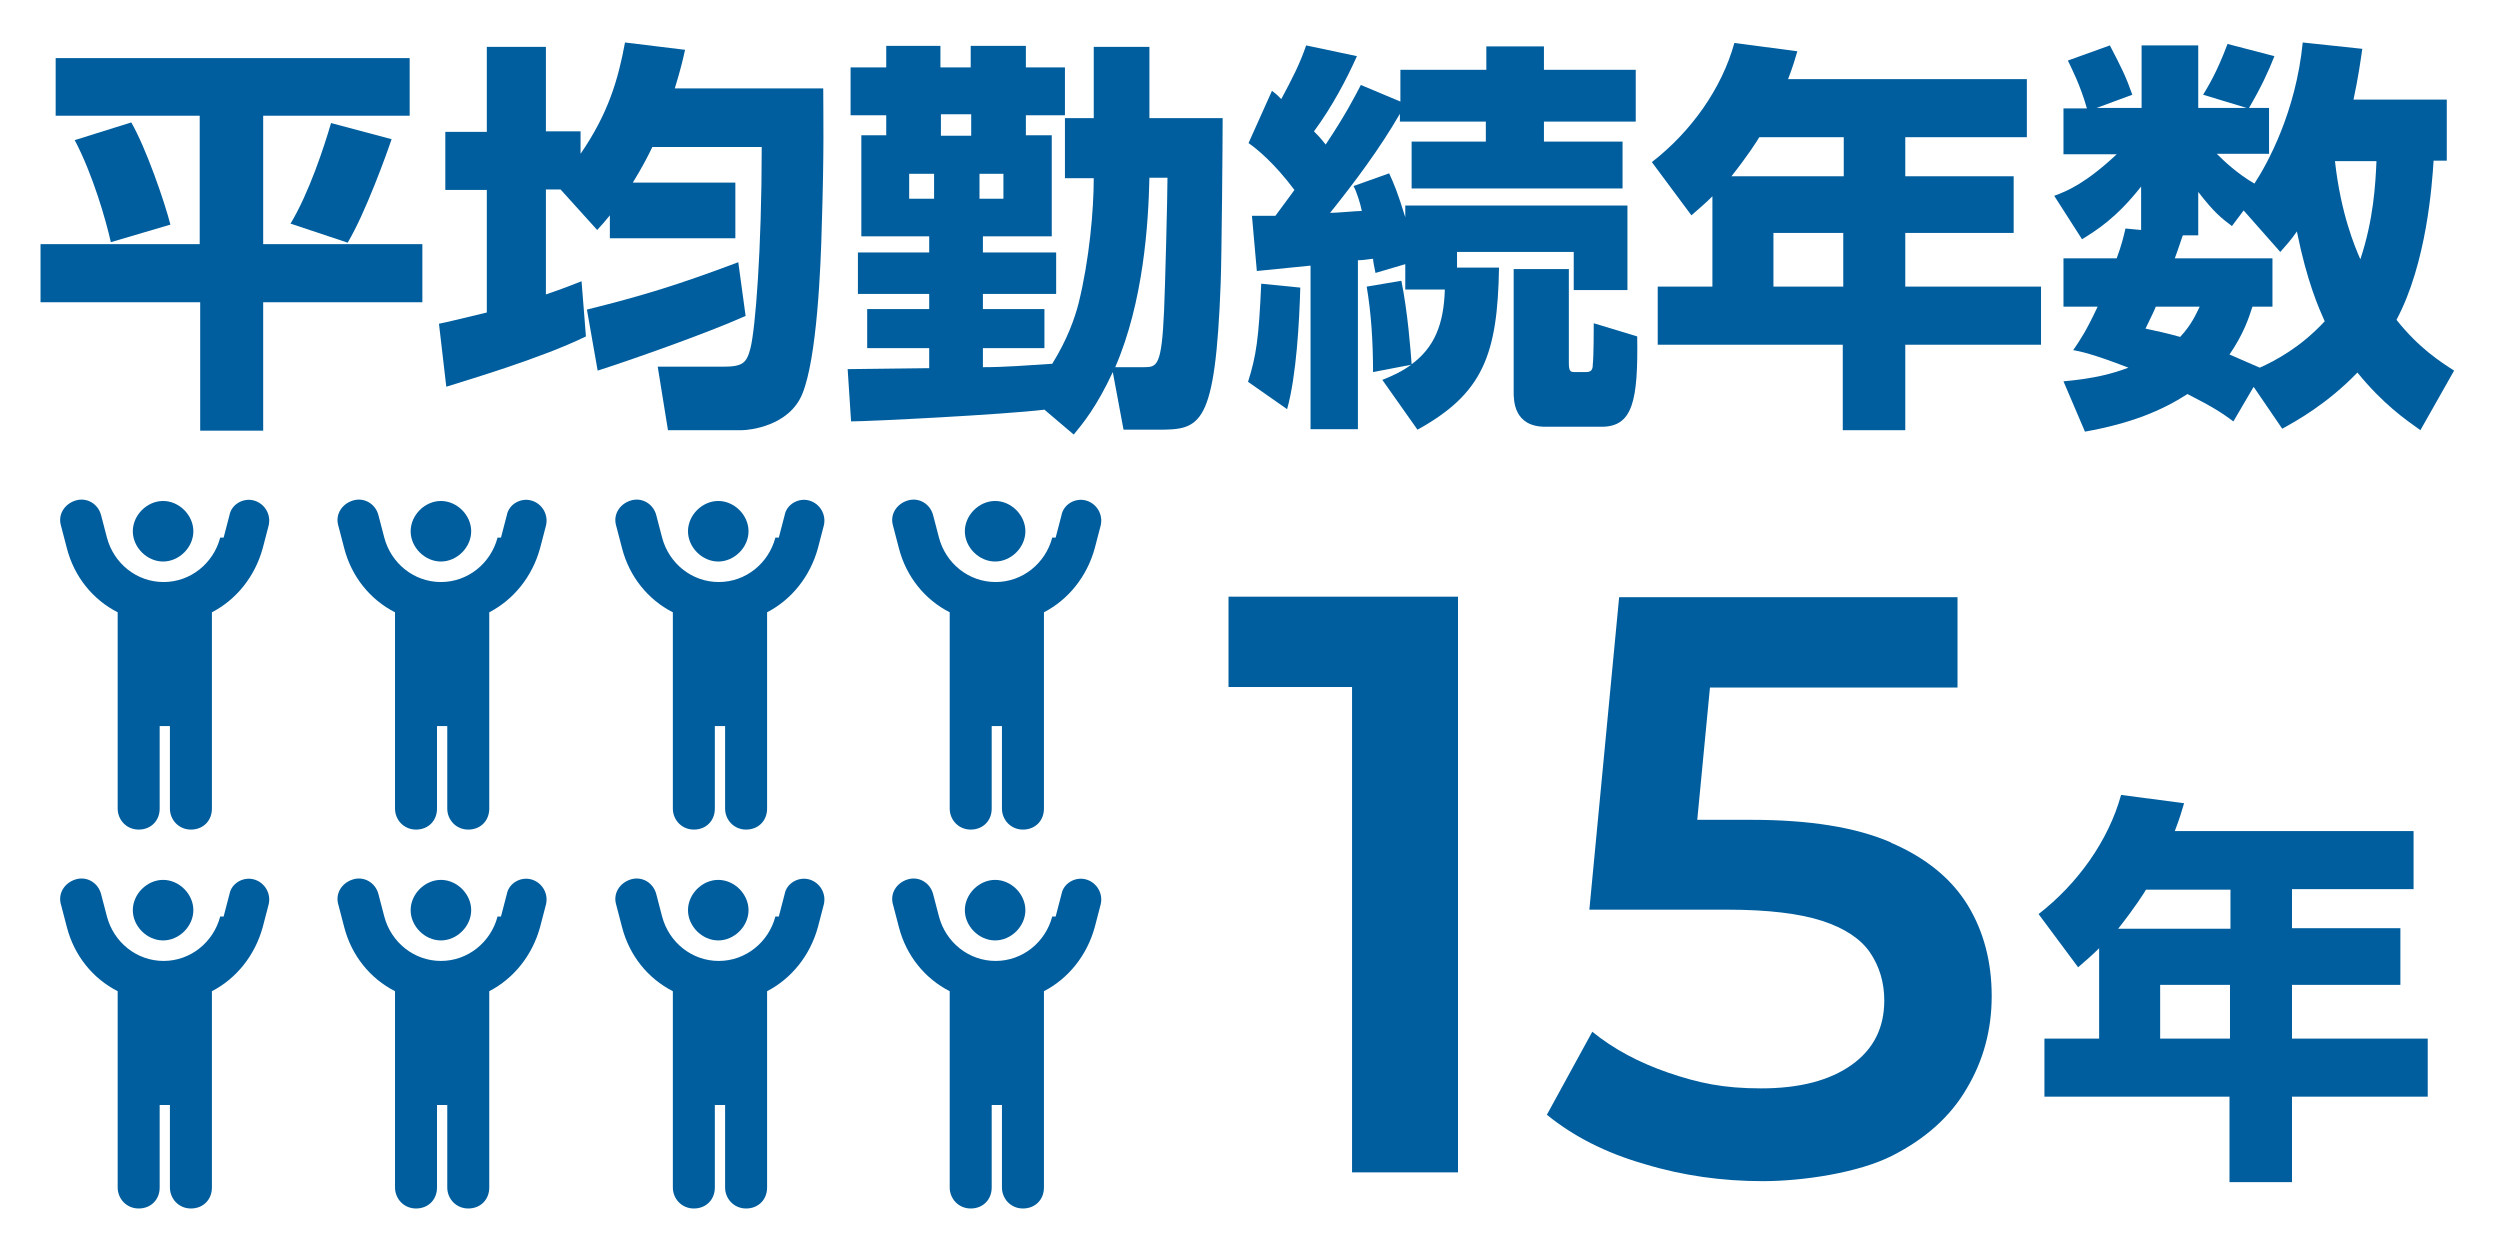
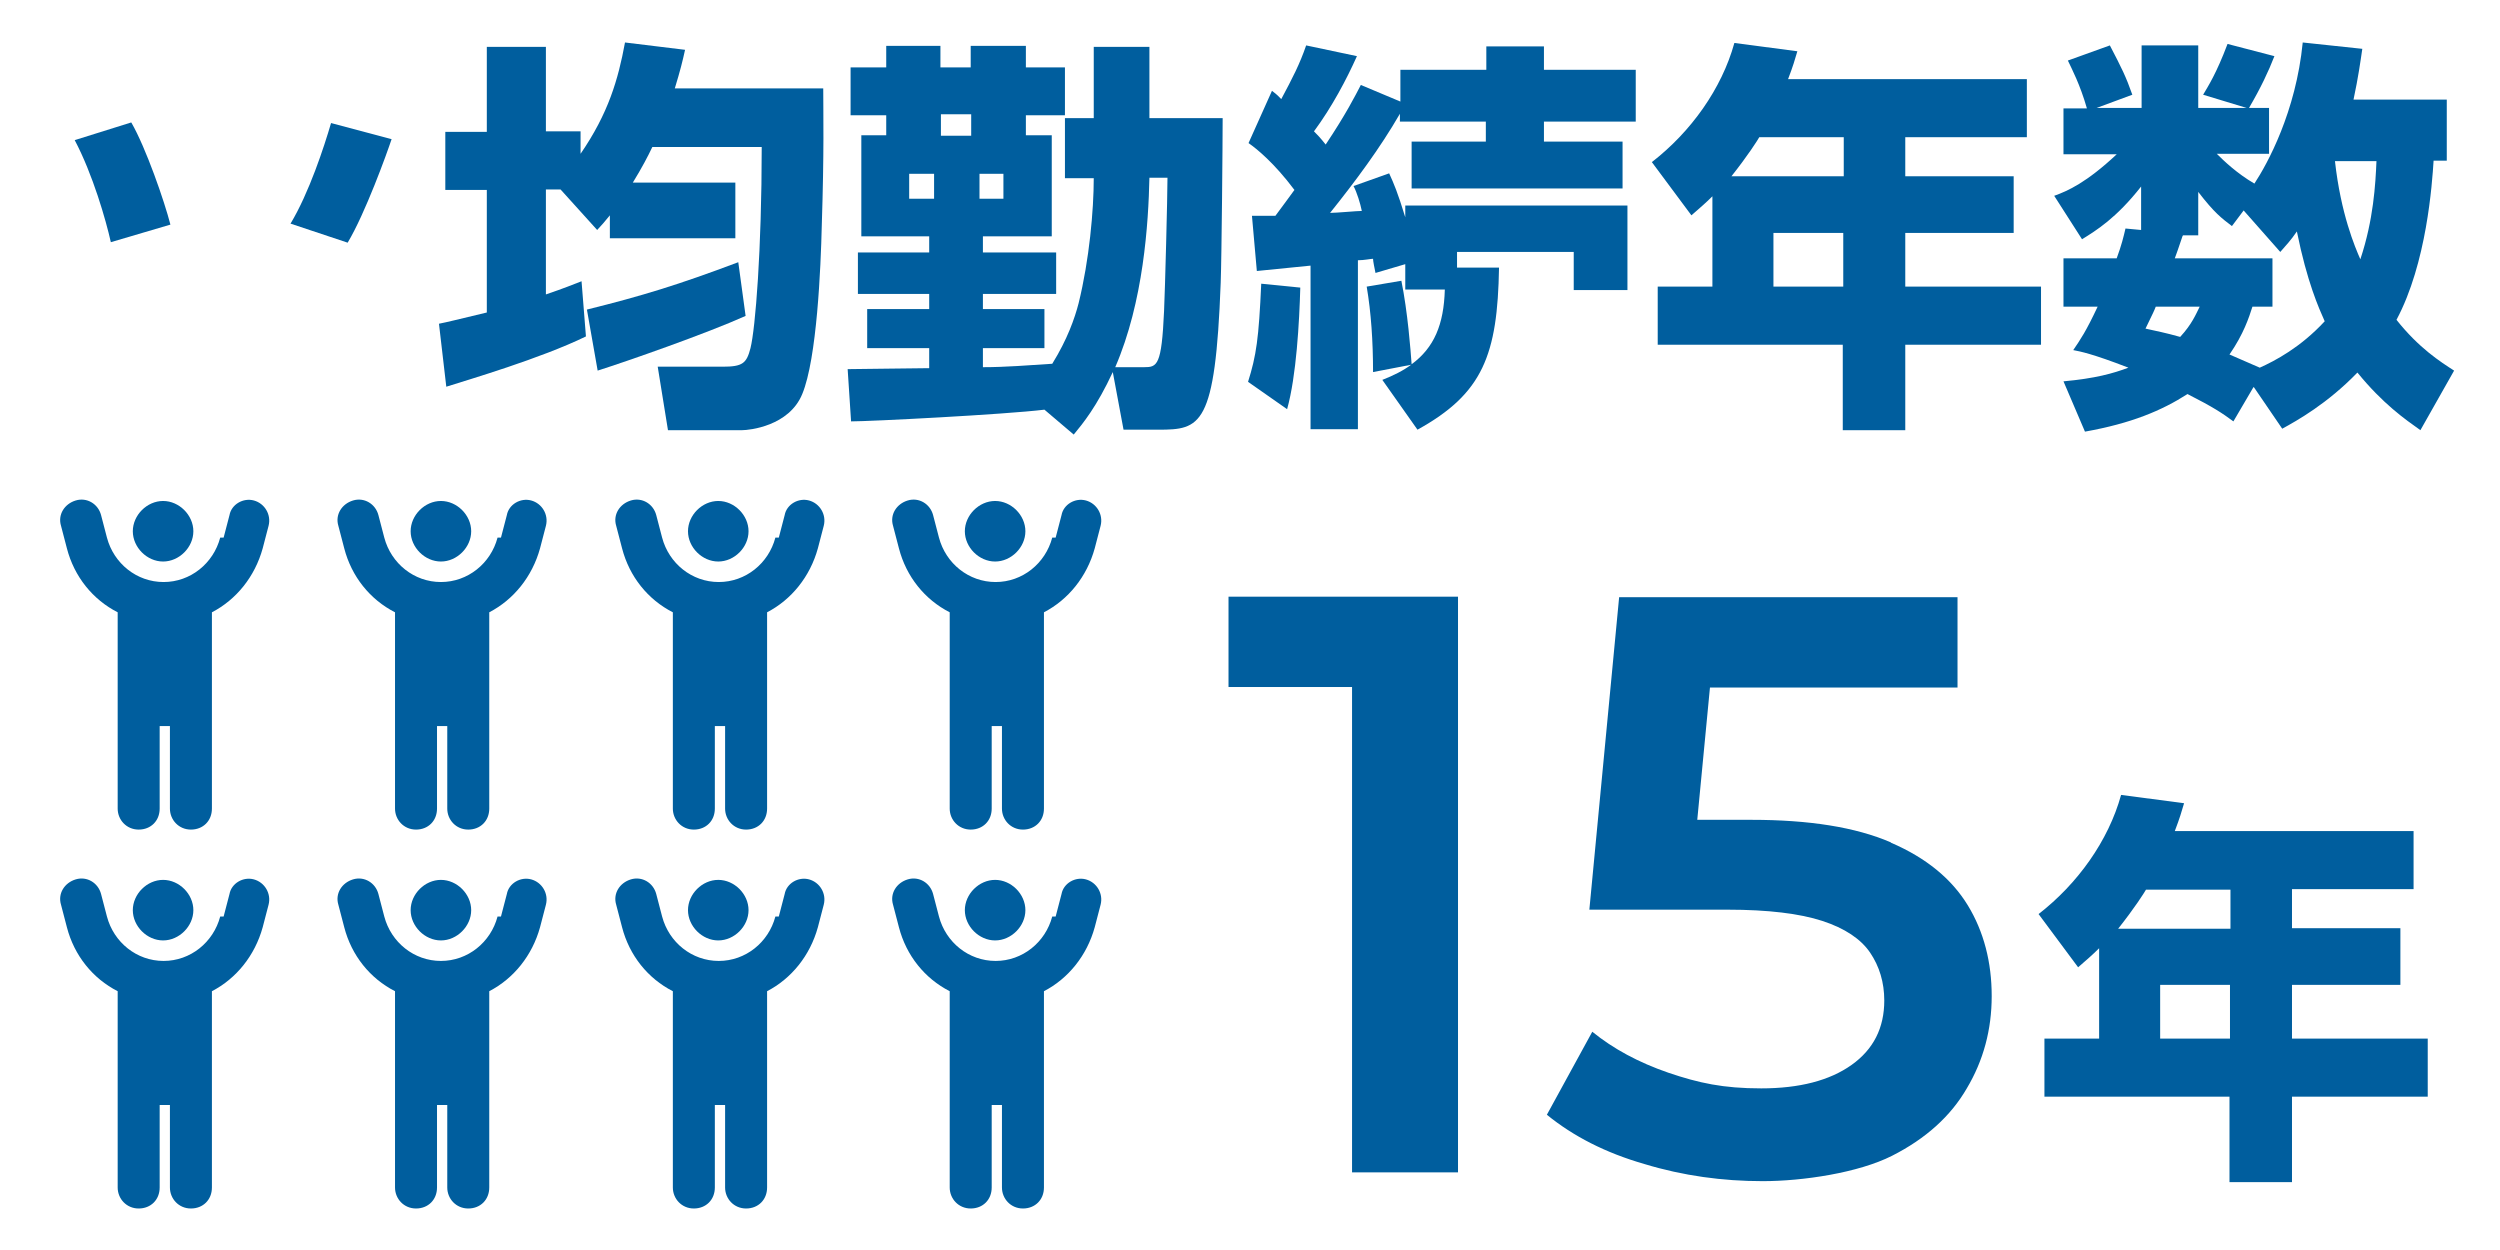
<svg xmlns="http://www.w3.org/2000/svg" version="1.1" viewBox="0 0 512 256">
  <defs>
    <style>
      .st0 {
        fill: #005e9e;
      }
    </style>
  </defs>
-   <polygon class="st0" points="41 88.2 53.9 88.2 53.9 61.9 86.5 61.9 86.5 50 53.9 50 53.9 23.7 83.9 23.7 83.9 11.9 11.4 11.9 11.4 23.7 40.9 23.7 40.9 50 8.3 50 8.3 61.9 41 61.9 41 88.2" />
  <path class="st0" d="M26.8,25.1h0l-11.5,3.6c3.7,7,6.4,16.4,7.4,20.9l12.2-3.6c-1.2-4.7-5-15.7-8-20.9Z" />
  <path class="st0" d="M71.2,49.7c3.6-6,8-18.2,9-21.2l-12.4-3.3c-1.4,4.8-4.5,14.3-8.3,20.6l11.7,3.9Z" />
  <path class="st0" d="M111.8,60.3v-21.5h3l7.5,8.3c1-1.1,1.4-1.5,2.6-3v4.7h25.7v-11.4h-21c1.9-3.1,3.1-5.4,4-7.3h22.4c0,21.1-1.3,37.2-2.3,41.2-.8,3.1-1.6,3.8-5.7,3.8h-13.3l2.1,13h15.2c1.4,0,9.6-.8,12.3-7.4,3-7.2,3.8-25.9,4-34.5.5-15.3.3-22.9.3-28.1h-30.4c1.1-3.6,1.6-5.6,2.1-7.9l-12.3-1.5c-1.4,7.6-3.4,14.5-9.1,22.8v-4.6h-7.1V9.6h-12.1v17.4h-8.5v11.9h8.5v25.1c-6.7,1.6-7.8,1.9-9.8,2.3l1.5,12.9c4.4-1.4,19.4-5.8,28.6-10.3l-.9-11.3c-2.1.8-3.2,1.3-7.3,2.7Z" />
  <path class="st0" d="M151.2,53.7c-12.2,4.6-19.7,6.9-31,9.7l2.2,12.5c6-1.9,22.3-7.6,30.3-11.2l-1.5-11Z" />
  <path class="st0" d="M235.4,9.6h-11.4v14.6h-5.9v12.3h5.9c0,6.5-.9,16.7-3.1,25.6-.8,3.1-2.3,7.4-5.4,12.4-4.8.3-9.5.7-14.2.7v-3.9h12.6v-8h-12.6v-3.1h15v-8.5h-15v-3.3h14.1v-20.7h-5.3v-4.1h8v-9.8h-8v-4.4h-11.3v4.4h-6.2v-4.4h-11.1v4.4h-7.3v9.8h7.3v4.1h-5.1v20.7h13.9v3.3h-14.6v8.5h14.6v3.1h-12.7v8h12.7v4.1c-2.6,0-14.4.2-16.7.2l.7,10.7c3.9,0,31.4-1.4,39.6-2.4l6,5.1c1.9-2.3,4.7-5.7,8-12.8l2.2,11.8h7.1c8.7,0,11.7-.6,12.8-30.1.2-5.4.4-28.9.4-33.7h-15v-14.6ZM191.3,40.7h-5.1v-5.1h5.1v5.1ZM198.9,27.8h-6.2v-4.4h6.2v4.4ZM200.6,35.6h4.9v5.1h-4.9v-5.1ZM239.1,36.4c0,3.9-.5,23-.7,27.3-.5,11.2-1.4,11.5-4.1,11.5h-5.9c5.8-13.4,6.8-29.5,7-38.8h3.7Z" />
-   <polygon class="st0" points="287 57.5 287 57.5 287 57.5 287 57.5" />
-   <path class="st0" d="M335.3,68.9l-8.9-2.7c0,.6,0,6.8-.2,8.5,0,1.1-.4,1.5-1.4,1.5h-2.2c-1,0-1.3-.1-1.3-2v-19.1h-11.3v25.1c0,1.8,0,7.2,6.5,7.2h11.5c6.4,0,7.5-5.3,7.3-18.5Z" />
  <path class="st0" d="M298.4,51.6h23.9v7.8h11v-17.3h-45.5v2.4c-1.6-5.2-2.3-6.8-3.3-9l-7.3,2.6c.7,1.3,1.4,3.6,1.7,5.1-1,0-5.2.4-6.5.4,5.2-6.5,10.2-13.2,14.3-20.3v1.6h17.6v4.1h-15.2v9.6h43.2v-9.6h-16.1v-4.1h18.8v-10.6h-18.8v-4.8h-11.8v4.8h-17.6v6.5l-8.1-3.4c-1.2,2.3-3,5.9-7.2,12.2-1.2-1.5-1.7-2-2.4-2.7,3.7-5,6.7-10.7,8.8-15.4l-10.4-2.2c-1.3,3.8-2.8,6.7-5.1,11-.5-.5-.7-.8-1.9-1.7l-4.8,10.7c1.7,1.2,5.2,4,9.4,9.6-.9,1.2-2.6,3.6-3.9,5.3h-4.8l1,11.3c1.2-.1,9.2-.9,11-1.1v33.5h9.7v-34.6c1.3,0,2.6-.3,3.1-.3,0,.5.3,1.9.5,2.9l6.1-1.8v5.2h8.1c-.2,7.2-2.2,11.9-6.8,15.3-.2-2.8-.8-10.7-2.1-17.1l-7.1,1.2c.9,5.3,1.3,11.2,1.3,17.5l7.8-1.5c-1.6,1.2-3.6,2.2-5.9,3.1l7.2,10.2c13.4-7.4,16.4-15.3,16.7-33.2h-8.6v-3.2Z" />
  <path class="st0" d="M258.3,58.1c-.5,11.2-1,14.7-2.7,20.1l8,5.6c1.9-6.8,2.5-17.8,2.7-24.9l-8-.8Z" />
  <path class="st0" d="M350.7,40.2v18.5h-11.2v11.9h37.9v17.5h12.8v-17.5h27.8v-11.9h-27.8v-11h22.2v-11.6h-22.2v-8h24.9v-11.9h-48.9c1.1-2.9,1.3-3.7,1.9-5.7l-12.9-1.7c-2.6,9.4-8.9,18.2-16.9,24.4l8.1,10.9c1.6-1.4,2.9-2.5,4.3-3.9ZM377.5,58.7h-14.3v-11h14.3v11ZM360.3,28.1h17.3v8h-23c3.4-4.3,5.3-7.3,5.7-8Z" />
  <path class="st0" d="M426.4,49c2.9-1.8,7-4.3,12.1-10.8v8.9l-3.2-.3c-.4,1.7-.8,3.4-1.8,6.1h-10.9v9.9h7c-2.4,5.1-3.5,6.7-5,8.9,1.5.3,3.8.7,11.3,3.6-3.2,1.2-6.8,2.2-13.3,2.8l4.4,10.3c9.5-1.7,15.7-4.3,21-7.7,5.3,2.7,7.1,3.9,9.4,5.6l4.1-7h.1l5.8,8.5c3.1-1.7,9.2-5.1,15.4-11.5,5.2,6.4,9.8,9.6,12.9,11.8l6.9-12.2c-2.8-1.8-7.2-4.6-11.8-10.4,6.2-11.6,7.3-27.9,7.6-32.6h2.7v-12.5h-19.1c1-4.7,1.4-7.7,1.8-10.4l-12.2-1.3c-1.4,14.2-7.2,24.8-9.9,28.9-3.6-2.1-6.3-4.7-7.7-6.1h10.7v-9.4h-4.1c2.4-4.1,4-7.5,5.2-10.6l-9.6-2.5c-2.3,6.1-4,8.7-5,10.4l8.9,2.7h-9.9v-12.8h-11.6v12.8h-9.2l7.3-2.7c-1.3-3.7-2.2-5.5-4.6-10.1l-8.6,3.1c.8,1.7,2.5,4.9,3.9,9.8h-4.8v9.4h10.9c-6.2,5.8-10,7.5-12.8,8.5l5.7,8.9ZM486.7,33c-.2,4.7-.6,12-3.3,20.1-1.1-2.5-4-9.3-5.2-20.1h8.5ZM447.1,48.2h3.1v-8.9c3.3,4.3,4.8,5.4,6.9,7l2.4-3.2,7.5,8.5c1.3-1.5,2.1-2.3,3.4-4.2,2.1,10.4,4.5,15.7,5.7,18.4-5,5.4-10.2,8.1-13.3,9.5-3.7-1.6-5.1-2.2-6.2-2.7,2.9-4.2,4-7.6,4.7-9.8h0c0,0,4.1,0,4.1,0v-9.9h-20c.4-1.1.7-1.9,1.6-4.6ZM441.5,62.8h9c-.8,1.6-1.6,3.6-4,6.2-3.2-.9-4.9-1.2-7.1-1.7,1.6-3.3,1.8-3.7,2.1-4.5Z" />
  <path class="st0" d="M469.4,201.7h22.2v-11.6h-22.2v-8h24.9v-11.9h-48.9c1.1-2.9,1.3-3.7,1.9-5.7l-12.9-1.7c-2.6,9.4-8.9,18.2-16.9,24.4l8.1,10.9c1.6-1.4,2.9-2.5,4.3-3.9v18.5h-11.2v11.9h37.9v17.5h12.8v-17.5h27.8v-11.9h-27.8v-11ZM456.7,212.7h-14.3v-11h14.3v11ZM456.8,190.2h-23c3.4-4.3,5.3-7.3,5.7-8h17.3v8Z" />
  <path class="st0" d="M52,180.1c-2.2-.6-4.6.8-5,3l-1.2,4.6h-.7c-1.4,5.3-6.1,9.1-11.6,9.1s-10.2-3.8-11.6-9.1l-1.2-4.6c-.6-2.3-2.9-3.7-5.2-3s-3.7,2.9-3,5.2l1.2,4.6c1.5,5.8,5.3,10.5,10.4,13.1v40.2c0,2.3,1.8,4.3,4.3,4.3s4.3-1.8,4.3-4.3v-16.9h2.1v16.9c0,2.3,1.8,4.3,4.3,4.3s4.3-1.8,4.3-4.3v-40.2c5-2.6,8.8-7.3,10.4-13.1l1.2-4.6c.6-2.3-.8-4.6-3-5.2Z" />
  <path class="st0" d="M39.6,186.4c0-3.3-2.9-6.2-6.2-6.2s-6.2,2.9-6.2,6.2,2.9,6.2,6.2,6.2,6.2-2.9,6.2-6.2Z" />
  <path class="st0" d="M108.8,180.1c-2.2-.6-4.6.8-5,3l-1.2,4.6h-.7c-1.4,5.3-6.1,9.1-11.6,9.1s-10.2-3.8-11.6-9.1l-1.2-4.6c-.6-2.3-2.9-3.7-5.2-3-2.3.7-3.7,2.9-3,5.2l1.2,4.6c1.5,5.8,5.3,10.5,10.4,13.1v40.2c0,2.3,1.8,4.3,4.3,4.3s4.3-1.8,4.3-4.3v-16.9h2.1v16.9c0,2.3,1.8,4.3,4.3,4.3s4.3-1.8,4.3-4.3v-40.2c5-2.6,8.8-7.3,10.4-13.1l1.2-4.6c.6-2.3-.8-4.6-3-5.2Z" />
  <path class="st0" d="M96.5,186.4c0-3.3-2.9-6.2-6.2-6.2s-6.2,2.9-6.2,6.2,2.9,6.2,6.2,6.2,6.2-2.9,6.2-6.2Z" />
  <path class="st0" d="M165.7,180.1c-2.2-.6-4.6.8-5,3l-1.2,4.6h-.7c-1.4,5.3-6.1,9.1-11.6,9.1s-10.2-3.8-11.6-9.1l-1.2-4.6c-.6-2.3-2.9-3.7-5.2-3s-3.7,2.9-3,5.2l1.2,4.6c1.5,5.8,5.3,10.5,10.4,13.1v40.2c0,2.3,1.8,4.3,4.3,4.3s4.3-1.8,4.3-4.3v-16.9h2.1v16.9c0,2.3,1.8,4.3,4.3,4.3s4.3-1.8,4.3-4.3v-40.2c5-2.6,8.8-7.3,10.4-13.1l1.2-4.6c.6-2.3-.8-4.6-3-5.2Z" />
  <path class="st0" d="M153.3,186.4c0-3.3-2.9-6.2-6.2-6.2s-6.2,2.9-6.2,6.2,2.9,6.2,6.2,6.2,6.2-2.9,6.2-6.2Z" />
  <path class="st0" d="M52,102.5c-2.2-.6-4.6.8-5,3l-1.2,4.6h-.7c-1.4,5.3-6.1,9.1-11.6,9.1s-10.2-3.8-11.6-9.1l-1.2-4.6c-.6-2.3-2.9-3.7-5.2-3s-3.7,2.9-3,5.2l1.2,4.6c1.5,5.8,5.3,10.5,10.4,13.1v40.2c0,2.3,1.8,4.3,4.3,4.3s4.3-1.8,4.3-4.3v-16.9h2.1v16.9c0,2.3,1.8,4.3,4.3,4.3s4.3-1.8,4.3-4.3v-40.2c5-2.6,8.8-7.3,10.4-13.1l1.2-4.6c.6-2.3-.8-4.6-3-5.2Z" />
  <path class="st0" d="M27.2,108.8c0,3.3,2.9,6.2,6.2,6.2s6.2-2.9,6.2-6.2-2.9-6.2-6.2-6.2-6.2,2.9-6.2,6.2Z" />
  <path class="st0" d="M84.1,108.8c0,3.3,2.9,6.2,6.2,6.2s6.2-2.9,6.2-6.2-2.9-6.2-6.2-6.2-6.2,2.9-6.2,6.2Z" />
  <path class="st0" d="M108.8,102.5c-2.2-.6-4.6.8-5,3l-1.2,4.6h-.7c-1.4,5.3-6.1,9.1-11.6,9.1s-10.2-3.8-11.6-9.1l-1.2-4.6c-.6-2.3-2.9-3.7-5.2-3-2.3.7-3.7,2.9-3,5.2l1.2,4.6c1.5,5.8,5.3,10.5,10.4,13.1v40.2c0,2.3,1.8,4.3,4.3,4.3s4.3-1.8,4.3-4.3v-16.9h2.1v16.9c0,2.3,1.8,4.3,4.3,4.3s4.3-1.8,4.3-4.3v-40.2c5-2.6,8.8-7.3,10.4-13.1l1.2-4.6c.6-2.3-.8-4.6-3-5.2Z" />
  <path class="st0" d="M165.7,102.5c-2.2-.6-4.6.8-5,3l-1.2,4.6h-.7c-1.4,5.3-6.1,9.1-11.6,9.1s-10.2-3.8-11.6-9.1l-1.2-4.6c-.6-2.3-2.9-3.7-5.2-3s-3.7,2.9-3,5.2l1.2,4.6c1.5,5.8,5.3,10.5,10.4,13.1v40.2c0,2.3,1.8,4.3,4.3,4.3s4.3-1.8,4.3-4.3v-16.9h2.1v16.9c0,2.3,1.8,4.3,4.3,4.3s4.3-1.8,4.3-4.3v-40.2c5-2.6,8.8-7.3,10.4-13.1l1.2-4.6c.6-2.3-.8-4.6-3-5.2Z" />
  <path class="st0" d="M147.1,102.6c-3.3,0-6.2,2.9-6.2,6.2s2.9,6.2,6.2,6.2,6.2-2.9,6.2-6.2-2.9-6.2-6.2-6.2Z" />
  <path class="st0" d="M222.4,180.1c-2.2-.6-4.6.8-5,3l-1.2,4.6h-.7c-1.4,5.3-6.1,9.1-11.6,9.1s-10.2-3.8-11.6-9.1l-1.2-4.6c-.6-2.3-2.9-3.7-5.2-3-2.3.7-3.7,2.9-3,5.2l1.2,4.6c1.5,5.8,5.3,10.5,10.4,13.1v40.2c0,2.3,1.8,4.3,4.3,4.3s4.3-1.8,4.3-4.3v-16.9h2.1v16.9c0,2.3,1.8,4.3,4.3,4.3s4.3-1.8,4.3-4.3v-40.2c5-2.6,8.8-7.3,10.4-13.1l1.2-4.6c.6-2.3-.8-4.6-3-5.2Z" />
  <path class="st0" d="M210,186.4c0-3.3-2.9-6.2-6.2-6.2s-6.2,2.9-6.2,6.2,2.9,6.2,6.2,6.2,6.2-2.9,6.2-6.2Z" />
  <path class="st0" d="M210,108.8c0-3.3-2.9-6.2-6.2-6.2s-6.2,2.9-6.2,6.2,2.9,6.2,6.2,6.2,6.2-2.9,6.2-6.2Z" />
  <path class="st0" d="M222.4,102.5c-2.2-.6-4.6.8-5,3l-1.2,4.6h-.7c-1.4,5.3-6.1,9.1-11.6,9.1s-10.2-3.8-11.6-9.1l-1.2-4.6c-.6-2.3-2.9-3.7-5.2-3-2.3.7-3.7,2.9-3,5.2l1.2,4.6c1.5,5.8,5.3,10.5,10.4,13.1v40.2c0,2.3,1.8,4.3,4.3,4.3s4.3-1.8,4.3-4.3v-16.9h2.1v16.9c0,2.3,1.8,4.3,4.3,4.3s4.3-1.8,4.3-4.3v-40.2c5-2.6,8.8-7.3,10.4-13.1l1.2-4.6c.6-2.3-.8-4.6-3-5.2Z" />
  <polygon class="st0" points="251.6 140.7 276.9 140.7 276.9 240.1 298.6 240.1 298.6 122.2 251.6 122.2 251.6 140.7" />
  <path class="st0" d="M387.2,172.5c-7.2-3.1-16.7-4.6-28.5-4.6h-11.1l2.6-27.1h50.7v-18.5h-69.3l-6.1,64h28.3c8.3,0,14.8.8,19.4,2.3,4.6,1.5,7.9,3.7,9.8,6.5,1.9,2.8,2.9,6.1,2.9,9.8,0,5.6-2.2,10-6.7,13.2-4.5,3.2-10.7,4.8-18.5,4.8s-12.8-1.1-19-3.2c-6.1-2.1-11.3-4.9-15.6-8.4l-9.3,17c5.4,4.4,12,7.8,20,10.1,7.9,2.4,16,3.5,24.2,3.5s19.6-1.7,26.5-5.2c6.9-3.5,12-8.1,15.3-13.8,3.4-5.7,5.1-12,5.1-18.9s-1.6-13.2-4.9-18.6c-3.3-5.4-8.5-9.7-15.7-12.8Z" />
</svg>